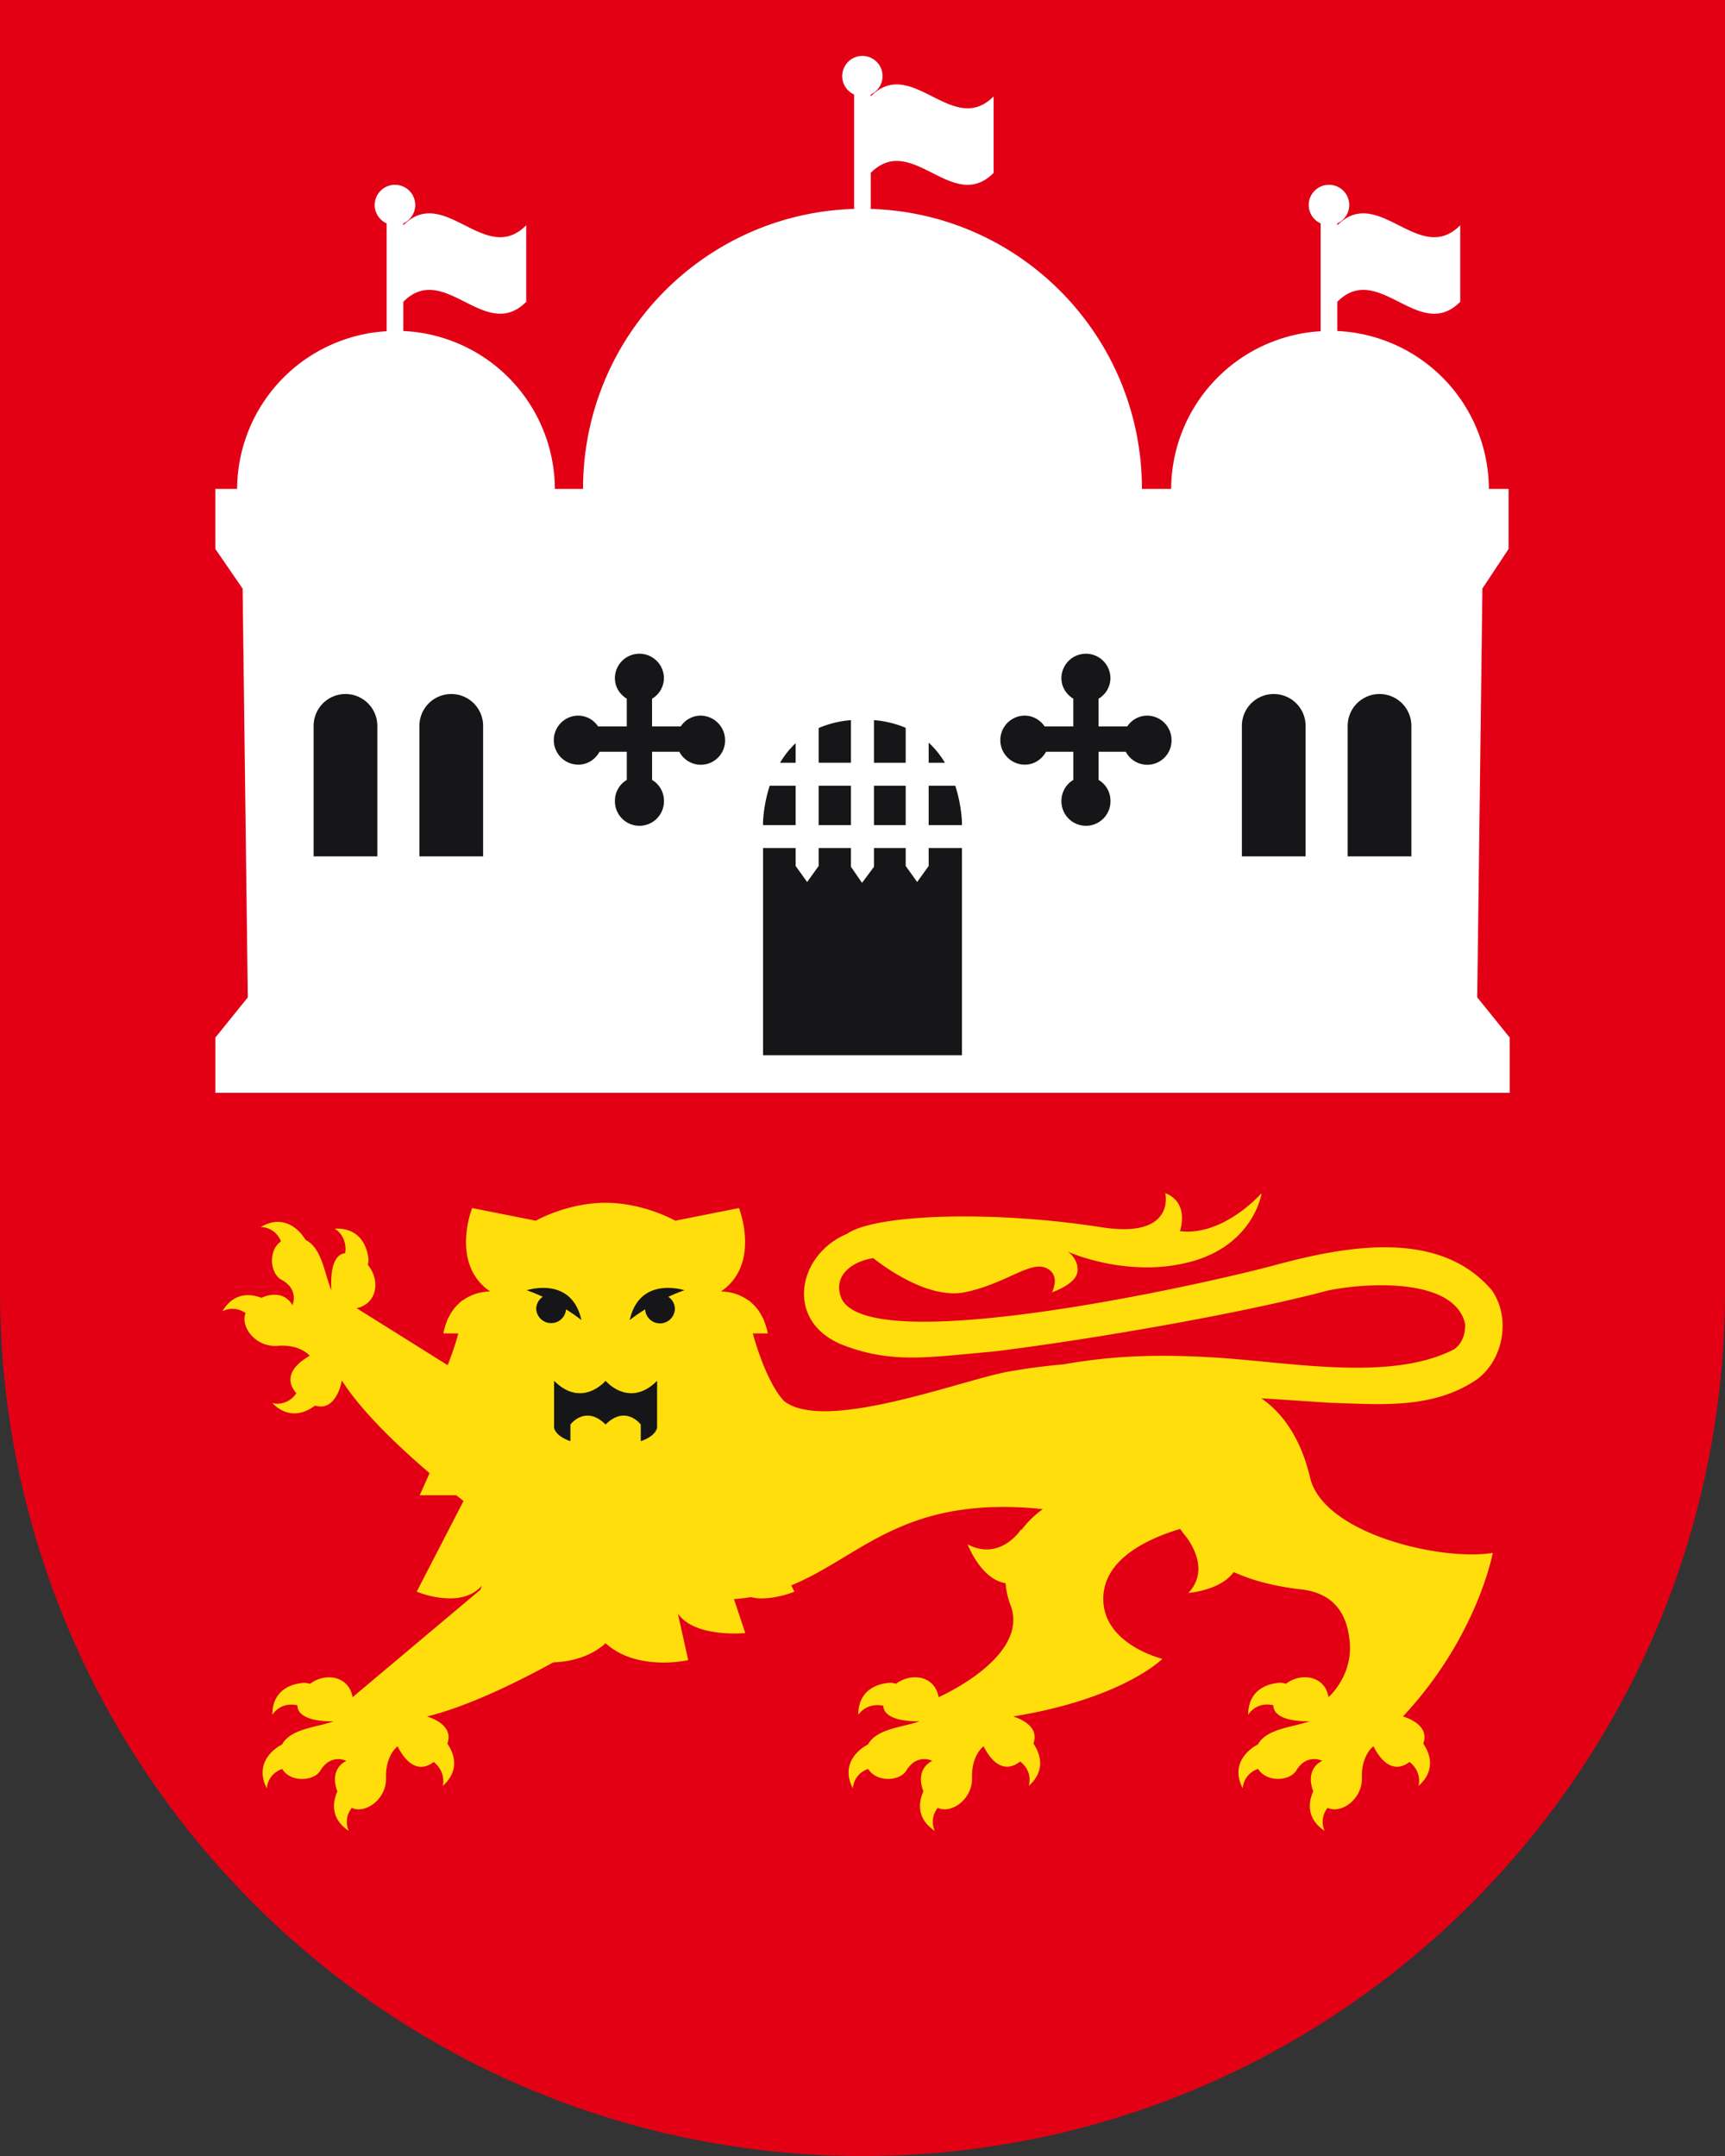
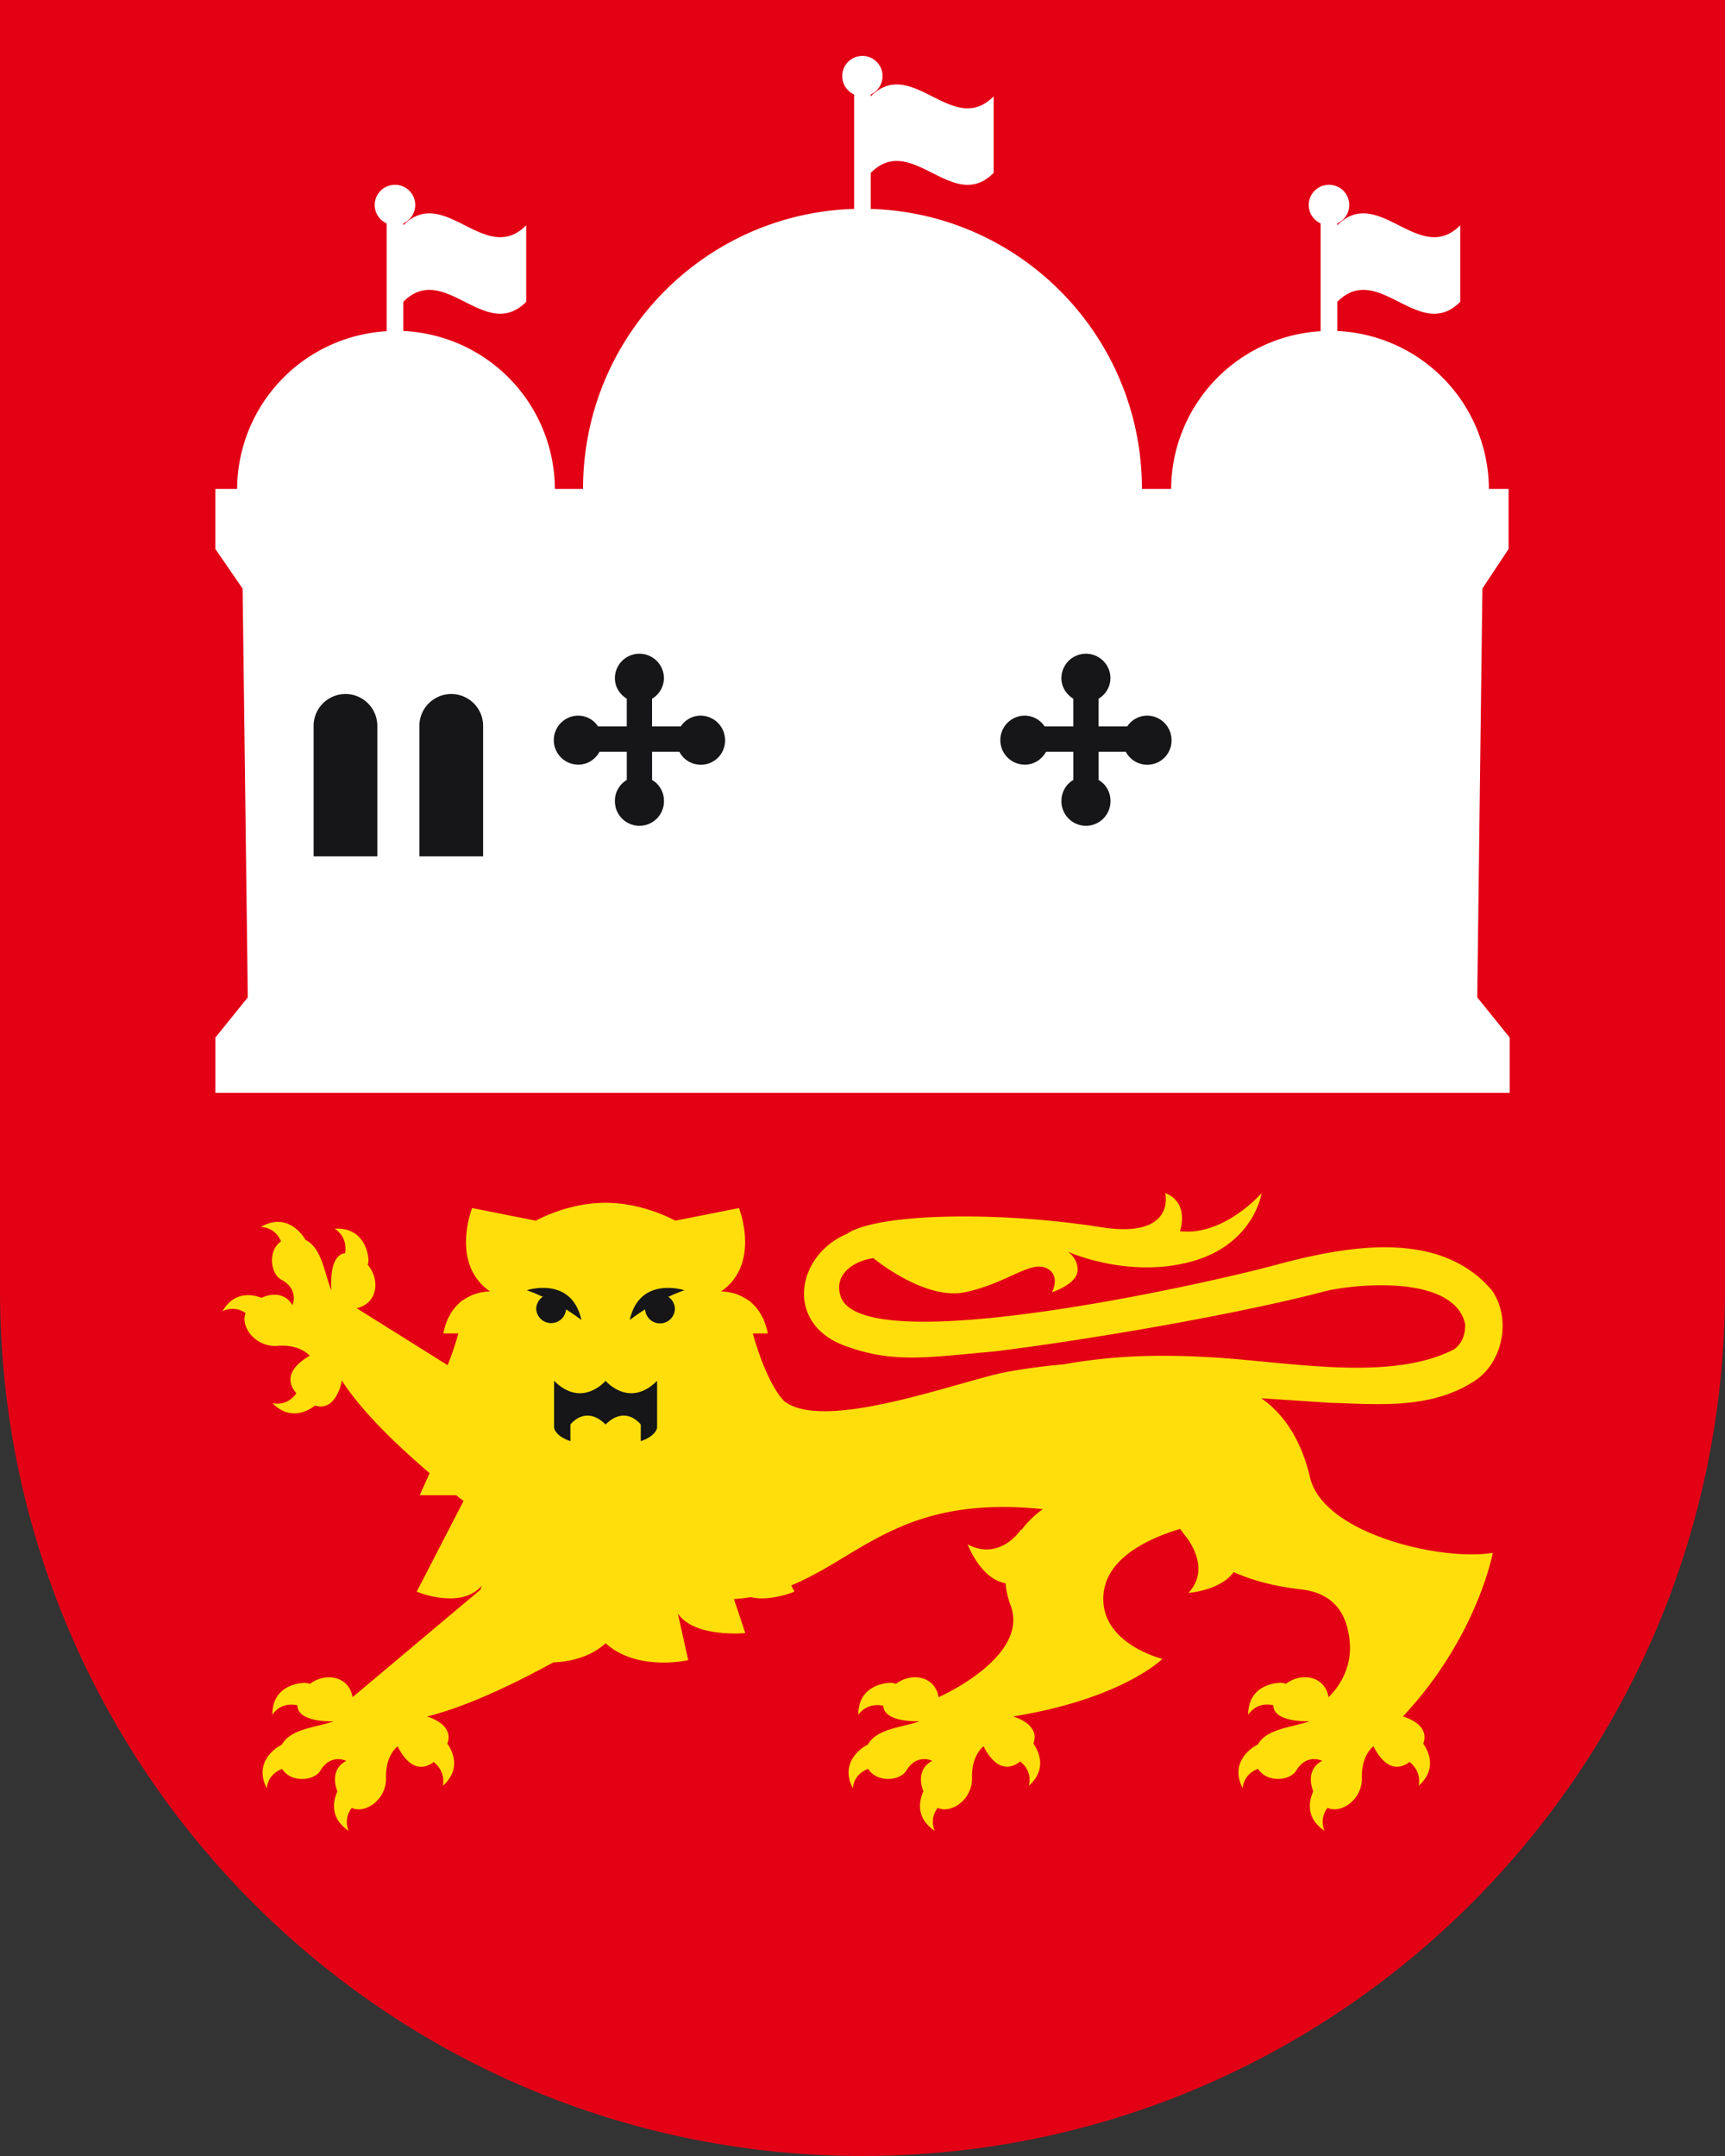
<svg xmlns="http://www.w3.org/2000/svg" version="1.1" id="Ebene_1" x="0" y="0" viewBox="0 0 56.693 70.866" style="enable-background:new 0 0 56.693 70.866" xml:space="preserve">
  <rect x="0" y="0" width="56.693" height="70.866" fill="#333333" stroke="none" />
  <style>.st3{fill:#161618}</style>
  <path d="M56.693 0H0v42.421c0 15.71 12.691 28.445 28.346 28.445s28.346-12.735 28.346-28.445V0z" style="fill:#e30015" />
  <path d="M43.054 48.56c-.293-1.251-.881-2.104-1.603-2.6l2.245.148c1.601.047 3.395.236 4.857-.779.865-.649 1.105-2.012.48-2.915-1.751-2.067-4.894-1.432-7.146-.826-2.477.667-13.546 3.12-14.257 1.028-.241-.708.393-1.161 1.072-1.262.115.094 1.721 1.383 3.003 1.122 1.329-.27 2.134-1.025 2.658-.805.525.22.21.805.21.805s.804-.262.839-.691-.325-.646-.325-.646 1.95.893 4.04.335 2.337-2.257 2.337-2.257-1.247 1.428-2.686 1.25c0 0 .338-.922-.481-1.25 0 0 .367 1.51-2.106 1.121-3.466-.545-7.334-.447-8.332.202l.005.005c-1.673.677-2.107 2.933-.12 3.681 1.606.604 2.774.385 4.926.196 3.028-.371 8.028-1.221 10.967-2.002 1.328-.275 4.184-.417 4.517 1.106.006.322-.094.63-.361.823-2.077 1.078-5.397.422-7.866.272-1.868-.114-3.342-.064-4.985.226-.563.047-1.165.125-1.807.239-1.521.272-6.043 2.027-7.374.96-.045-.056-.093-.109-.138-.165-.416-.582-.71-1.435-.882-2.052h.492a2 2 0 0 0-.128-.428c-.005-.013-.008-.031-.013-.044-.013-.029-.03-.049-.044-.077a1.582 1.582 0 0 0-.178-.28 1.449 1.449 0 0 0-.13-.139c-.024-.023-.048-.047-.073-.067l-.034-.032c-.019-.015-.039-.02-.059-.034a1.512 1.512 0 0 0-.231-.132l-.072-.033a1.65 1.65 0 0 0-.262-.079l-.049-.008a1.724 1.724 0 0 0-.162-.021l-.041-.003-.062-.001c1.323-.91.591-2.743.591-2.743l-2.093.416s-1.027-.589-2.292-.589-2.291.589-2.291.589l-2.092-.416s-.733 1.834.591 2.743l-.062.001c-.014 0-.021.001-.041.003-.043.003-.097.01-.162.021l-.049.008a1.682 1.682 0 0 0-.262.079c-.024.009-.047.022-.072.033a1.476 1.476 0 0 0-.231.132c-.02.013-.039.019-.059.034-.012.009-.023.022-.034.031-.026.021-.049.044-.073.068a1.449 1.449 0 0 0-.308.42c-.014.027-.031.047-.044.076-.005.013-.008.031-.013.044a2.059 2.059 0 0 0-.127.428h.492a9.81 9.81 0 0 1-.352 1.044l-2.992-1.874c.688-.15.785-.928.366-1.426.027-.088.024-.169.024-.169s-.037-1.074-1.11-1.018c0 0 .428.233.344.806-.569.058-.45 1.222-.45 1.222-.229-.52-.304-1.396-.857-1.661a.586.586 0 0 1-.013-.026s-.527-.938-1.454-.396c0 0 .464-.015.666.472-.443.306-.349 1.068.01 1.259.596.319.366.838.366.838-.235-.401-.664-.406-1.018-.241-.293-.113-.885-.232-1.285.442 0 0 .368-.215.763.058-.183.461.342 1.136 1.052 1.078.746-.06 1.056.327 1.056.327-.681.386-.79.837-.439 1.231-.322.461-.789.325-.789.325.592.594 1.172.257 1.401.08.664.209.859-.717.859-.717l.022-.108c.624.973 1.725 2.054 2.885 3.046l-.324.726h1.199l.24.19-1.538 2.979s.089.038.235.083a2.9 2.9 0 0 0 .917.138h.001c.355-.01.72-.113.983-.415l-.044.132-4.201 3.532c-.114-.692-.883-.829-1.4-.438-.086-.032-.167-.033-.167-.033s-1.071-.017-1.07 1.053c0 0 .245-.442.823-.316.011.584 1.189.526 1.189.526-.529.201-1.406.23-1.697.768l-.026.011s-.96.475-.469 1.426c0 0 .009-.463.504-.638.282.457 1.044.403 1.254.055.348-.577.853-.321.853-.321-.412.213-.438.64-.292 1.001-.128.285-.277.868.374 1.301 0 0-.195-.377.097-.756.45.206 1.147-.282 1.127-.991-.021-.745.38-1.034.38-1.034.345.689.781.828 1.187.515.426.343.297.788.297.788.623-.557.317-1.153.152-1.39l-.01.023c.273-.667-.659-.915-.659-.915 1.281-.32 2.795-1.037 4.152-1.78.129-.006.263-.017.402-.038.446-.07.925-.237 1.315-.591.39.354.869.521 1.315.591a4.027 4.027 0 0 0 1.4-.036l-.339-1.528c.42.604 1.456.661 1.948.652.164-.003.267-.013.267-.013l-.372-1.116c.191-.016.378-.035.554-.065.094.018.187.037.282.04.355.01.699-.07.917-.138.146-.044.235-.083.235-.083l-.106-.205c2.324-.959 3.691-2.979 8.27-2.507a3.183 3.183 0 0 0-.701.683l-.016-.014s-.673 1.053-1.754.491c0 0 .432 1.149 1.246 1.275.021.234.067.471.159.711.662 1.713-2.361 3.035-2.361 3.035-.114-.693-.883-.829-1.401-.438-.086-.032-.167-.034-.167-.034s-1.071-.017-1.071 1.053c0 0 .254-.414.82-.3a.624.624 0 0 1 .064-.285l.003-.004-.003.004c-.392.872 1.129.795 1.129.795-.529.201-1.406.23-1.697.768l-.026.011s-.96.475-.469 1.426c0 0 .009-.463.504-.638.282.457 1.044.403 1.254.055.348-.577.853-.321.853-.321-.412.213-.438.64-.292 1.001-.128.285-.277.868.374 1.301 0 0-.196-.377.096-.756.45.207 1.148-.281 1.128-.991-.021-.745.38-1.034.38-1.034.349.697.791.829 1.202.501.442.344.283.802.283.802.622-.557.317-1.153.152-1.39.243-.65-.669-.892-.669-.892 3.599-.58 4.909-1.893 4.909-1.893s-1.952-.471-1.943-1.982c.008-1.253 1.348-1.933 2.524-2.29.029.043.064.084.096.126l-.004.002s.043.05.098.122c.016.02.029.04.046.06.246.347.663 1.127.037 1.795 0 0 1.058-.081 1.488-.686.595.268 1.32.468 2.209.568 1.232.139 1.544.987 1.607 1.751.092 1.106-.699 1.792-.699 1.792-.114-.693-.884-.829-1.401-.438-.086-.032-.168-.034-.168-.034s-1.071-.017-1.07 1.053c0 0 .245-.442.824-.315.011.583 1.189.526 1.189.526-.529.201-1.405.23-1.697.767l-.028.012s-.96.475-.469 1.426c0 0 .009-.463.505-.639.282.457 1.045.403 1.254.056.348-.577.853-.321.853-.321-.411.212-.439.639-.293 1-.128.285-.278.869.373 1.302 0 0-.195-.377.097-.756.45.207 1.148-.281 1.128-.991-.021-.745.38-1.034.38-1.034.345.688.78.828 1.187.516.426.343.297.787.297.787.622-.557.318-1.151.153-1.389.244-.651-.668-.893-.668-.893 2.45-2.617 2.952-5.377 2.952-5.377-1.685.279-5.571-.62-6.006-2.482zm-31.421-7.318c.008.003.013.009.021.013-.008-.004-.013-.01-.021-.013z" style="fill:#ffde0c" />
  <path d="m48.55 32.782.17-13.435h-.002l.862-1.302V16.07h-.647a5.22 5.22 0 0 0-4.981-5.19v-.96c1.347-1.358 2.693 1.358 4.039 0V7.405c-1.347 1.358-2.693-1.358-4.039 0v-.062a.663.663 0 0 0-.274-1.268.663.663 0 0 0-.274 1.268v3.544a5.22 5.22 0 0 0-4.914 5.183h-.96c0-4.998-3.967-9.057-8.913-9.203V5.683c1.347-1.358 2.693 1.358 4.039 0V3.168c-1.347 1.358-2.693-1.358-4.039 0v-.063a.663.663 0 1 0-.937-.602c0 .269.161.498.391.603v3.761c-4.944.148-8.909 4.206-8.909 9.203h-.926a5.22 5.22 0 0 0-4.981-5.19v-.96c1.347-1.358 2.693 1.358 4.039 0V7.405c-1.347 1.358-2.693-1.358-4.039 0v-.062a.663.663 0 0 0-.274-1.268.663.663 0 0 0-.274 1.268v3.544a5.22 5.22 0 0 0-4.914 5.183h-.715v1.975l.896 1.303.17 13.435-1.065 1.321v1.816h42.538v-1.816l-1.067-1.322z" style="fill:#fff" />
  <path class="st3" d="M22.494 42.41s-1.472-.489-1.797.978c0 0 .193-.154.505-.35a.49.49 0 0 0 .979-.016.484.484 0 0 0-.216-.396c.169-.078.344-.153.529-.216zM18.603 43.038c.312.196.505.35.505.35-.324-1.467-1.797-.978-1.797-.978.185.063.36.138.528.215a.484.484 0 0 0-.216.396.491.491 0 0 0 .98.017zM19.903 45.386s-.773.918-1.693 0v1.537s.019.27.537.447v-.547s.495-.659 1.156 0c.661-.659 1.156 0 1.156 0v.547c.518-.177.537-.447.537-.447v-1.537c-.92.918-1.693 0-1.693 0zM10.307 28.148v-4.289a1.047 1.047 0 0 1 2.094 0v4.289h-2.094zM13.784 28.148v-4.289a1.047 1.047 0 0 1 2.094 0v4.289h-2.094z" />
  <g>
-     <path class="st3" d="M40.815 28.148v-4.289a1.047 1.047 0 0 1 2.094 0v4.289h-2.094zM44.292 28.148v-4.289a1.047 1.047 0 0 1 2.094 0v4.289h-2.094z" />
-   </g>
+     </g>
  <g>
    <path class="st3" d="M23.022 23.522a.79.79 0 0 0-.65.356h-.942v-.912a.793.793 0 0 0 .39-.673.805.805 0 1 0-1.611 0c0 .289.161.531.39.673v.912h-.942a.791.791 0 0 0-.65-.356.806.806 0 0 0 0 1.612c.304 0 .56-.175.697-.424h.896v.926a.793.793 0 0 0-.39.673.806.806 0 1 0 1.611 0 .793.793 0 0 0-.39-.673v-.926h.896a.797.797 0 0 0 1.503-.382.81.81 0 0 0-.808-.806zM37.697 23.522a.79.79 0 0 0-.65.356h-.942v-.912a.793.793 0 0 0 .39-.673.805.805 0 1 0-1.611 0c0 .289.161.531.39.673v.912h-.942a.791.791 0 0 0-.65-.356.806.806 0 0 0 0 1.612c.304 0 .56-.175.697-.424h.896v.926a.793.793 0 0 0-.39.673.806.806 0 1 0 1.611 0 .793.793 0 0 0-.39-.673v-.926H37a.797.797 0 0 0 1.503-.382.806.806 0 0 0-.806-.806z" />
  </g>
  <g>
-     <path class="st3" d="M29.766 23.923a3.312 3.312 0 0 0-1.043-.252v1.401h1.043v-1.149zM31.615 27.048s-.004-.558-.22-1.221h-.874v1.293h1.094v-.072zM26.905 25.827h1.062v1.293h-1.062zM27.967 23.671a3.31 3.31 0 0 0-1.062.26v1.14h1.062v-1.4zM28.723 25.827h1.043v1.293h-1.043zM30.521 27.875v.589l-.378.527-.377-.527v-.589h-1.043v.617l-.392.526-.364-.526v-.617h-1.062v.589l-.378.527-.378-.527v-.589h-1.071v6.81h6.537v-6.81zM26.149 25.827h-.852c-.216.663-.22 1.221-.22 1.221v.073h1.072v-1.294zM30.521 25.072h.535a2.952 2.952 0 0 0-.535-.662v.662zM26.149 25.072v-.644c-.21.197-.377.417-.513.644h.513z" />
-   </g>
+     </g>
</svg>